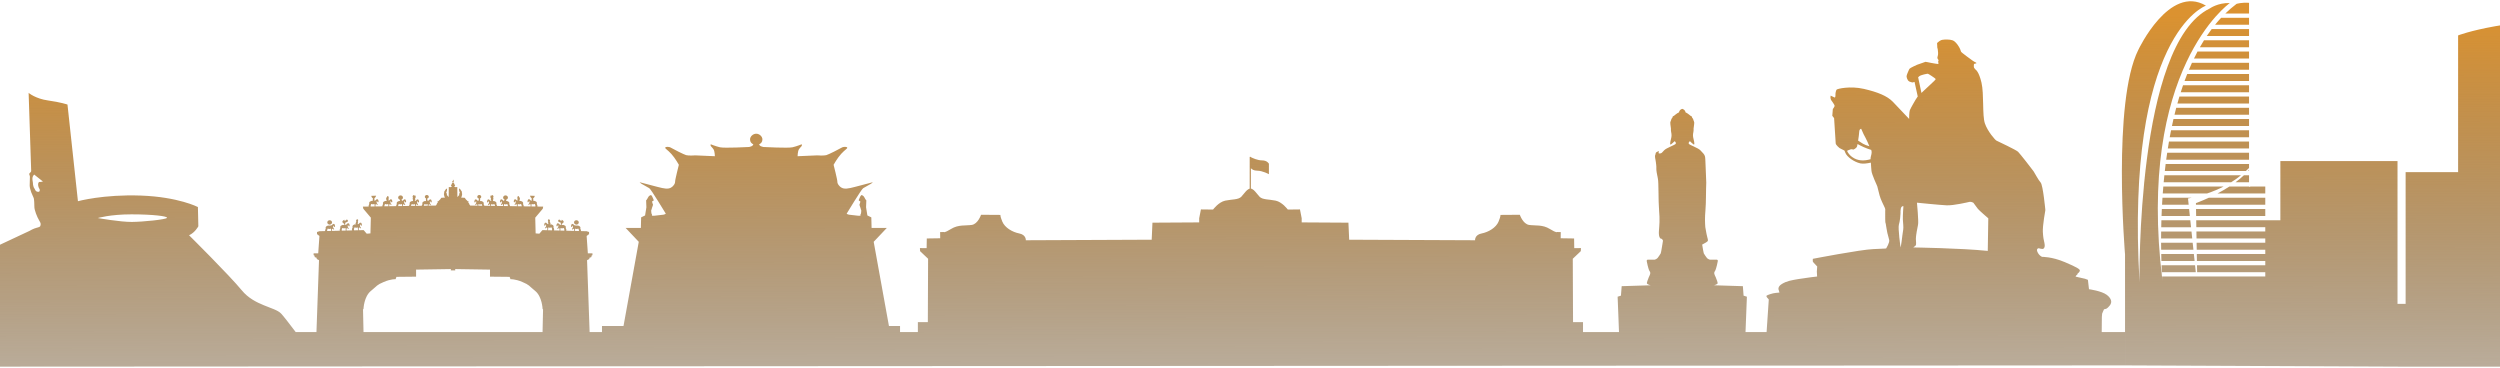
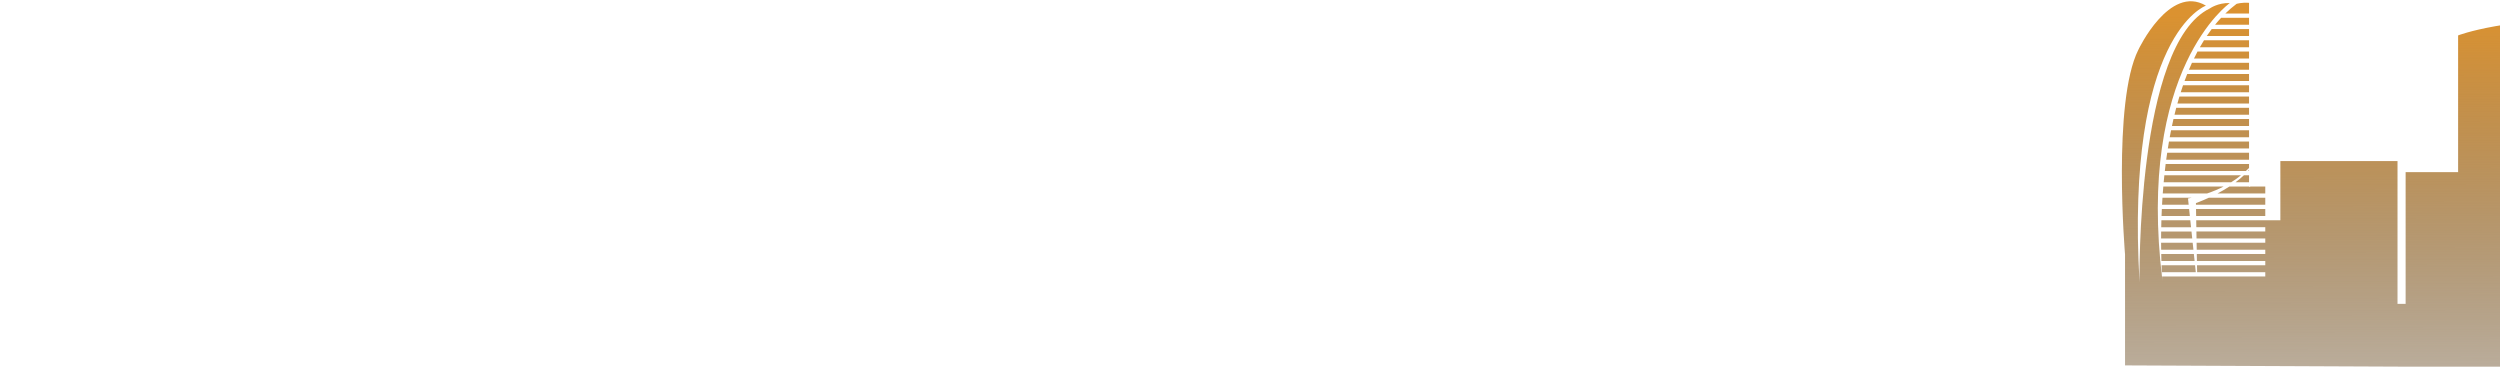
<svg xmlns="http://www.w3.org/2000/svg" width="1440" height="212" viewBox="0 0 1440 212" fill="none">
-   <path fill-rule="evenodd" clip-rule="evenodd" d="M189.731 129.352C189.735 129.417 189.732 129.473 189.715 129.527C189.685 129.625 189.624 129.799 189.573 129.947L189.731 129.352ZM332.171 129.352C332.165 129.417 332.17 129.473 332.187 129.527C332.217 129.625 332.278 129.799 332.328 129.947L332.171 129.352ZM331.491 129.887C331.609 129.712 331.748 129.524 331.879 129.354L331.491 129.887ZM190.41 129.887C190.292 129.712 190.153 129.524 190.023 129.354L190.41 129.887ZM170.317 191.256H182.277L183.749 149.859L182.404 149.158L182.422 148.507L181.234 148.062L181.216 147.314L180.64 146.932V145.914H183.294L183.992 135.925L182.596 134.842V133.633L183.992 133.187L187.281 133.103C187.241 132.931 187.226 132.707 187.303 132.463C187.477 131.906 187.687 131.842 187.617 131.509C187.548 131.175 187.512 131.032 187.634 130.825C187.755 130.618 187.809 130.475 187.913 130.412C188.019 130.348 188.315 130.173 188.524 130.094C188.733 130.015 188.857 129.887 189.101 129.919C189.244 129.938 189.436 129.946 189.57 129.948C189.664 129.95 189.729 129.95 189.729 129.95L190.408 129.888L190.777 129.855C190.777 129.855 191.073 129.743 191.16 129.633C191.248 129.522 191.353 129.441 191.493 129.346C191.633 129.25 191.72 128.98 192.017 128.98C192.313 128.98 192.61 129.027 192.645 129.124C192.68 129.219 192.767 129.33 192.767 129.441C192.767 129.553 192.802 129.458 192.889 129.696C192.976 129.934 192.994 130.188 192.994 130.332C192.994 130.476 192.819 130.746 192.819 130.746L192.471 130.649L192.244 130.3L192.191 130.077L191.999 129.998L191.876 130.38C191.876 130.38 191.894 130.937 191.911 131.064C191.928 131.193 192.068 131.463 192.207 131.558C192.347 131.654 192.47 131.829 192.452 131.972C192.435 132.115 192.346 132.322 192.346 132.322L191.945 132.052L191.7 131.749L191.281 131.941C191.281 131.941 191.159 132.115 191.159 132.211C191.159 132.306 191.189 132.656 191.195 132.831C191.196 132.876 191.193 132.939 191.188 133.006L195.731 132.89C195.665 132.707 195.608 132.422 195.709 132.099C195.884 131.542 196.093 131.478 196.024 131.145C195.953 130.811 195.918 130.668 196.041 130.461C196.162 130.255 196.216 130.112 196.32 130.048C196.425 129.985 196.721 129.809 196.931 129.73C197.141 129.65 197.262 129.523 197.507 129.555C197.651 129.575 197.843 129.582 197.977 129.585C198.071 129.587 198.135 129.587 198.135 129.587L198.383 129.564C198.415 129.347 198.423 129.126 197.995 128.736C197.269 128.076 197.043 127.979 197.191 127.678C197.34 127.375 197.349 127.328 197.515 127.129C197.68 126.93 198.274 126.588 198.274 126.588C198.274 126.588 198.44 126.628 198.458 126.699C198.476 126.77 198.344 127.255 198.493 127.279C198.642 127.303 199.183 126.897 199.322 126.81C199.462 126.722 199.741 126.157 200.046 126.571C200.352 126.984 200.622 127.175 200.378 127.486C200.134 127.796 199.864 127.891 199.497 128.034C199.13 128.177 198.894 128.217 198.894 128.44C198.894 128.662 198.79 129.275 198.781 129.371C198.778 129.394 198.782 129.45 198.787 129.526L198.813 129.524L199.184 129.49C199.184 129.49 199.48 129.379 199.567 129.267C199.655 129.157 199.759 129.077 199.899 128.981C200.039 128.886 200.126 128.615 200.422 128.615C200.719 128.615 201.016 128.662 201.051 128.757C201.086 128.854 201.173 128.964 201.173 129.076C201.173 129.187 201.207 129.091 201.295 129.33C201.382 129.568 201.4 129.823 201.4 129.966C201.4 130.109 201.225 130.379 201.225 130.379L200.875 130.284L200.648 129.934L200.596 129.711L200.404 129.633L200.283 130.014C200.283 130.014 200.3 130.571 200.317 130.698C200.335 130.825 200.475 131.095 200.613 131.192C200.754 131.287 200.875 131.462 200.858 131.604C200.84 131.748 200.754 131.955 200.754 131.955L200.352 131.685L200.108 131.383L199.689 131.573C199.689 131.573 199.566 131.749 199.566 131.844C199.566 131.941 199.596 132.29 199.601 132.465C199.604 132.544 199.595 132.672 199.582 132.791L202.86 132.707C202.792 132.581 202.623 132.201 202.765 131.749C202.939 131.193 203.148 131.128 203.078 130.794C203.009 130.46 202.974 130.317 203.096 130.11C203.218 129.904 203.271 129.761 203.376 129.698C203.481 129.634 203.778 129.459 203.988 129.379C204.197 129.3 204.32 129.173 204.563 129.204C204.706 129.224 204.899 129.231 205.033 129.234L205.132 129.236C204.959 128.883 204.474 128.777 204.952 128.294C205.248 127.994 204.821 127.776 205.32 127.541C205.32 127.289 204.606 127.446 205.564 126.3C206.959 126.3 205.907 127.659 206.188 127.816C206.57 128.029 205.798 128.168 206.133 129.129L206.14 129.151L206.24 129.142C206.24 129.142 206.537 129.031 206.625 128.92C206.713 128.809 206.817 128.728 206.958 128.633C207.097 128.538 207.184 128.267 207.481 128.267C207.778 128.267 208.075 128.315 208.111 128.41C208.145 128.506 208.233 128.618 208.233 128.728C208.233 128.84 208.268 128.745 208.355 128.983C208.443 129.222 208.46 129.475 208.46 129.619C208.46 129.763 208.285 130.033 208.285 130.033L207.936 129.937L207.709 129.586L207.656 129.364L207.464 129.285L207.342 129.667C207.342 129.667 207.359 130.223 207.377 130.35C207.394 130.478 207.534 130.749 207.673 130.844C207.813 130.94 207.934 131.114 207.917 131.257C207.9 131.401 207.813 131.606 207.813 131.606L207.411 131.336L207.167 131.034L206.748 131.226C206.748 131.226 206.627 131.401 206.627 131.496C206.627 131.591 206.656 131.942 206.662 132.116C206.665 132.235 206.64 132.472 206.623 132.612L209.465 132.54L211.228 134.608L213.376 134.433L213.602 125.367L209.272 120.245L209.028 119.02L212.374 118.971C212.32 118.788 212.288 118.535 212.375 118.253C212.55 117.696 212.76 117.632 212.69 117.298C212.621 116.965 212.585 116.821 212.707 116.614C212.829 116.407 212.882 116.264 212.986 116.2C213.092 116.136 213.388 115.961 213.597 115.881C213.806 115.803 213.93 115.675 214.173 115.707C214.316 115.725 214.505 115.733 214.639 115.737L214.801 114.227C214.801 114.227 213.832 113.703 213.946 112.795L216.643 112.716C216.643 112.716 216.382 113.551 216.041 113.854C215.7 114.157 215.64 114.108 215.64 114.331C215.64 114.464 215.667 115.136 215.69 115.658L215.849 115.643C215.849 115.643 216.145 115.533 216.234 115.421C216.32 115.31 216.425 115.23 216.565 115.134C216.705 115.039 216.792 114.768 217.088 114.768C217.386 114.768 217.684 114.816 217.718 114.912C217.753 115.008 217.839 115.119 217.839 115.23C217.839 115.34 217.874 115.246 217.962 115.484C218.049 115.723 218.067 115.977 218.067 116.12C218.067 116.264 217.892 116.534 217.892 116.534L217.544 116.438L217.317 116.087L217.265 115.865L217.072 115.786L216.95 116.168C216.95 116.168 216.967 116.725 216.985 116.852C217.002 116.979 217.142 117.25 217.282 117.345C217.421 117.441 217.544 117.615 217.526 117.759C217.509 117.903 217.42 118.11 217.42 118.11L217.019 117.839L216.774 117.537L216.355 117.728C216.355 117.728 216.234 117.903 216.234 117.998C216.234 118.093 216.262 118.444 216.268 118.619C216.27 118.69 216.262 118.804 216.251 118.914L220.264 118.855C220.237 118.692 220.235 118.497 220.301 118.285C220.476 117.728 220.684 117.664 220.615 117.33C220.546 116.996 220.51 116.853 220.632 116.646C220.754 116.439 220.807 116.295 220.911 116.232C221.016 116.169 221.312 115.993 221.522 115.913C221.733 115.835 221.855 115.708 222.099 115.739C222.242 115.757 222.435 115.765 222.568 115.769C222.663 115.771 222.728 115.771 222.728 115.771L222.85 115.759C222.685 115.609 222.571 115.485 222.571 115.435C222.571 115.252 222.457 114.775 222.474 114.688C222.491 114.601 222.491 114.497 222.431 114.219C222.369 113.941 222.631 113.83 222.631 113.83C222.631 113.83 222.761 113.654 222.85 113.504C222.937 113.353 223.077 112.987 223.138 112.915C223.138 112.915 223.566 113.003 223.706 113.114C223.844 113.226 223.836 113.465 223.907 113.877C223.976 114.291 223.81 114.235 223.81 114.474C223.81 114.6 223.834 115.129 223.874 115.635C223.968 115.593 224.105 115.522 224.159 115.453C224.247 115.342 224.351 115.262 224.492 115.166C224.63 115.071 224.719 114.801 225.015 114.801C225.313 114.801 225.609 114.849 225.644 114.944C225.679 115.04 225.766 115.151 225.766 115.262C225.766 115.372 225.801 115.278 225.888 115.516C225.974 115.754 225.993 116.009 225.993 116.152C225.993 116.295 225.819 116.565 225.819 116.565L225.469 116.47L225.242 116.119L225.19 115.897L224.997 115.817L224.875 116.2C224.875 116.2 224.894 116.756 224.911 116.884C224.929 117.01 225.068 117.281 225.207 117.377C225.347 117.473 225.468 117.647 225.451 117.791C225.434 117.934 225.347 118.141 225.347 118.141L224.945 117.871L224.701 117.569L224.281 117.759C224.281 117.759 224.159 117.934 224.159 118.029C224.159 118.125 224.188 118.475 224.194 118.649C224.195 118.688 224.193 118.739 224.19 118.795L228.174 118.737C228.167 118.608 228.181 118.467 228.227 118.316C228.402 117.758 228.611 117.695 228.541 117.361C228.471 117.027 228.436 116.884 228.558 116.677C228.68 116.47 228.733 116.326 228.837 116.263C228.943 116.2 229.239 116.024 229.448 115.946C229.658 115.867 229.781 115.739 230.025 115.771C230.119 115.782 230.235 115.79 230.34 115.794L230.327 115.016C229.752 114.861 229.334 114.376 229.334 113.804C229.334 113.106 229.956 112.54 230.723 112.54C231.489 112.54 232.111 113.106 232.111 113.804C232.111 114.335 231.753 114.789 231.244 114.976L231.647 115.711L231.702 115.707C231.702 115.707 231.998 115.595 232.087 115.483C232.173 115.372 232.279 115.293 232.418 115.196C232.558 115.1 232.645 114.83 232.942 114.83C233.238 114.83 233.535 114.878 233.571 114.974C233.605 115.069 233.692 115.181 233.692 115.292C233.692 115.402 233.726 115.307 233.814 115.546C233.901 115.784 233.919 116.039 233.919 116.182C233.919 116.325 233.745 116.595 233.745 116.595L233.396 116.499L233.169 116.149L233.116 115.927L232.925 115.846L232.803 116.228C232.803 116.228 232.82 116.785 232.838 116.912C232.857 117.039 232.995 117.309 233.135 117.405C233.273 117.5 233.397 117.675 233.379 117.819C233.362 117.962 233.273 118.169 233.273 118.169L232.873 117.899L232.628 117.597L232.209 117.787C232.209 117.787 232.088 117.962 232.088 118.057C232.088 118.152 232.117 118.5 232.122 118.675L235.614 118.623C235.62 118.534 235.636 118.441 235.667 118.344C235.841 117.787 236.051 117.723 235.981 117.39C235.912 117.056 235.876 116.913 235.998 116.706C236.12 116.499 236.173 116.356 236.278 116.292C236.382 116.229 236.68 116.053 236.889 115.974C237.099 115.896 237.221 115.768 237.465 115.8C237.577 115.814 237.717 115.821 237.837 115.826L237.84 115.798C237.866 115.568 237.9 115.4 237.954 115.249C238.006 115.098 237.946 115.193 237.797 114.931C237.648 114.669 237.735 114.326 237.745 114.064C237.754 113.802 237.797 113.913 237.849 113.785C237.901 113.659 237.824 113.675 237.78 113.603C237.736 113.532 237.614 113.189 237.631 113.062C237.648 112.935 237.745 112.896 237.963 112.545C238.181 112.194 238.574 112.513 238.853 112.672L239.395 112.688C239.395 112.688 239.421 113.643 239.43 113.721C239.438 113.801 239.307 113.881 239.158 114.159C239.011 114.437 239.193 114.787 239.229 114.922C239.249 115.003 239.036 115.428 238.858 115.761L239.142 115.735C239.142 115.735 239.439 115.624 239.527 115.513C239.615 115.402 239.719 115.322 239.859 115.227C239.997 115.13 240.086 114.86 240.382 114.86C240.68 114.86 240.976 114.908 241.011 115.004C241.045 115.099 241.133 115.211 241.133 115.322C241.133 115.433 241.168 115.338 241.254 115.576C241.342 115.815 241.36 116.069 241.36 116.212C241.36 116.356 241.186 116.626 241.186 116.626L240.836 116.53L240.609 116.18L240.557 115.957L240.364 115.877L240.243 116.259C240.243 116.259 240.26 116.816 240.278 116.943C240.295 117.071 240.436 117.341 240.574 117.436C240.714 117.531 240.836 117.706 240.818 117.85C240.801 117.994 240.714 118.201 240.714 118.201L240.312 117.93L240.068 117.628L239.649 117.819C239.649 117.819 239.527 117.994 239.527 118.089C239.527 118.163 239.544 118.386 239.556 118.566L242.962 118.516C242.97 118.46 242.984 118.403 243.002 118.344C243.177 117.787 243.386 117.723 243.315 117.39C243.246 117.056 243.21 116.913 243.332 116.706C243.454 116.499 243.507 116.356 243.612 116.292C243.717 116.229 244.013 116.053 244.222 115.974C244.432 115.896 244.555 115.768 244.798 115.8C244.941 115.818 245.134 115.825 245.268 115.829L245.412 115.831C245.322 115.446 245.329 115.091 245.329 114.826C245.329 114.672 245.341 114.473 245.356 114.289C244.968 114.122 244.701 113.763 244.701 113.347C244.701 112.772 245.212 112.305 245.844 112.305C246.476 112.305 246.987 112.772 246.987 113.347C246.987 113.873 246.556 114.31 245.998 114.379C246.009 114.465 246.022 114.542 246.044 114.595C246.131 114.818 246.244 115.105 246.244 115.311C246.244 115.394 246.286 115.568 246.338 115.748L246.473 115.735C246.473 115.735 246.769 115.624 246.857 115.513C246.944 115.402 247.049 115.322 247.188 115.227C247.327 115.13 247.415 114.86 247.712 114.86C248.009 114.86 248.305 114.908 248.341 115.004C248.375 115.099 248.463 115.211 248.463 115.322C248.463 115.433 248.497 115.338 248.585 115.576C248.672 115.815 248.689 116.069 248.689 116.212C248.689 116.356 248.516 116.626 248.516 116.626L248.166 116.53L247.939 116.18L247.886 115.957L247.695 115.877L247.572 116.259C247.572 116.259 247.59 116.816 247.607 116.943C247.625 117.071 247.765 117.341 247.904 117.436C248.043 117.531 248.165 117.706 248.148 117.85C248.131 117.994 248.043 118.201 248.043 118.201L247.641 117.93L247.397 117.628L246.978 117.819C246.978 117.819 246.855 117.994 246.855 118.089C246.855 118.148 246.867 118.305 246.877 118.457L251.205 118.394L251.17 117.996C251.17 117.996 251.572 117.806 251.659 117.709C251.746 117.614 251.641 117.407 251.624 117.248C251.607 117.089 251.99 116.993 252.078 116.898C252.166 116.802 252.096 116.596 252.026 116.182C251.956 115.769 252.533 115.896 252.533 115.896C252.533 115.896 252.829 115.483 253.004 115.339C253.179 115.196 253.406 115.085 253.527 114.862C253.649 114.64 254.209 113.924 254.209 113.924L256.304 113.813C256.304 113.813 256.007 113.224 255.885 112.954C255.762 112.684 255.885 112.636 255.832 112.429C255.78 112.222 255.623 111.968 255.71 111.666C255.798 111.362 255.868 111.22 255.868 111.077C255.868 110.934 255.815 110.886 255.832 110.616C255.851 110.344 256.025 110.154 256.025 110.154C256.025 110.154 256.636 109.152 256.811 108.977C256.986 108.802 257.509 108.547 257.509 108.547V108.929C257.509 108.929 257.44 109.311 257.44 109.47C257.44 109.63 257.422 109.74 257.405 109.964C257.387 110.186 257.282 110.281 257.161 110.552C257.038 110.822 257.021 110.87 257.056 111.029C257.092 111.189 257.196 111.348 257.37 111.57C257.545 111.793 257.353 111.857 257.37 112.207C257.387 112.556 257.422 112.334 257.667 112.636C257.911 112.938 258.435 113.527 258.435 113.527L258.504 107.72L259.447 107.816L260.285 107.594C260.285 107.594 260.179 107.497 259.901 107.053C259.621 106.608 259.849 106.305 259.849 106.305C259.849 106.305 260.286 106.623 260.215 106.527C260.145 106.432 260.057 106.224 260.215 105.859C260.372 105.492 260.564 105.382 260.703 105.301C260.79 105.252 260.816 105.204 260.775 105.147H260.792L260.745 105.012C260.689 104.955 260.584 104.828 260.548 104.61C260.511 104.392 260.496 104.336 260.532 104.274C260.568 104.212 260.615 104.089 260.615 104.089L260.818 104.298C260.818 104.298 260.999 104.051 260.99 103.932C260.979 103.813 260.99 103.657 260.943 103.563C260.896 103.469 260.875 103.402 260.875 103.402L260.901 103.335C260.901 103.335 261.139 103.605 261.181 103.748C261.223 103.89 261.473 104.136 261.443 104.288C261.411 104.44 261.322 104.578 261.296 104.644C261.271 104.71 261.135 104.942 261.114 104.975C261.1 104.998 261.067 105.091 261.049 105.145H261.125C261.08 105.203 261.105 105.252 261.194 105.302C261.334 105.382 261.525 105.494 261.682 105.86C261.839 106.225 261.753 106.433 261.682 106.528C261.613 106.624 262.049 106.306 262.049 106.306C262.049 106.306 262.276 106.609 261.997 107.054C261.717 107.498 261.613 107.595 261.613 107.595L262.451 107.817L263.393 107.721L263.464 113.528C263.464 113.528 263.987 112.939 264.231 112.637C264.477 112.334 264.511 112.557 264.529 112.208C264.546 111.858 264.354 111.794 264.529 111.571C264.704 111.349 264.807 111.19 264.842 111.03C264.877 110.871 264.86 110.823 264.738 110.553C264.616 110.283 264.511 110.187 264.493 109.965C264.476 109.741 264.46 109.631 264.46 109.471C264.46 109.312 264.389 108.93 264.389 108.93V108.549C264.389 108.549 264.913 108.803 265.087 108.978C265.262 109.154 265.873 110.155 265.873 110.155C265.873 110.155 266.048 110.346 266.065 110.617C266.083 110.887 266.03 110.935 266.03 111.078C266.03 111.222 266.099 111.365 266.188 111.667C266.274 111.969 266.119 112.223 266.065 112.43C266.013 112.637 266.135 112.685 266.013 112.955C265.89 113.225 265.593 113.814 265.593 113.814L267.688 113.925C267.688 113.925 268.247 114.641 268.369 114.863C268.49 115.087 268.717 115.198 268.892 115.34C269.067 115.484 269.364 115.897 269.364 115.897C269.364 115.897 269.939 115.771 269.87 116.183C269.801 116.597 269.73 116.803 269.818 116.899C269.906 116.996 270.289 117.09 270.272 117.249C270.254 117.408 270.15 117.615 270.237 117.71C270.324 117.807 270.726 117.997 270.726 117.997L270.691 118.395L275.018 118.458C275.028 118.306 275.04 118.149 275.04 118.09C275.04 117.994 274.918 117.82 274.918 117.82L274.499 117.629L274.255 117.931L273.853 118.202C273.853 118.202 273.766 117.995 273.749 117.851C273.731 117.708 273.853 117.534 273.993 117.437C274.132 117.342 274.272 117.071 274.289 116.944C274.306 116.817 274.324 116.26 274.324 116.26L274.202 115.878L274.01 115.958L273.958 116.181L273.731 116.531L273.381 116.627C273.381 116.627 273.206 116.357 273.206 116.213C273.206 116.07 273.223 115.816 273.311 115.577C273.399 115.339 273.433 115.434 273.433 115.323C273.433 115.212 273.522 115.1 273.556 115.005C273.591 114.909 273.887 114.861 274.185 114.861C274.481 114.861 274.57 115.131 274.708 115.228C274.849 115.323 274.953 115.402 275.041 115.514C275.128 115.625 275.426 115.737 275.426 115.737L275.561 115.749C275.612 115.569 275.654 115.395 275.654 115.312C275.654 115.106 275.767 114.82 275.855 114.596C275.876 114.543 275.89 114.466 275.9 114.38C275.343 114.311 274.913 113.874 274.913 113.348C274.913 112.773 275.426 112.306 276.056 112.306C276.688 112.306 277.199 112.773 277.199 113.348C277.199 113.764 276.931 114.123 276.544 114.29C276.558 114.474 276.57 114.673 276.57 114.827C276.57 115.092 276.578 115.447 276.487 115.832L276.633 115.83C276.767 115.827 276.959 115.819 277.103 115.801C277.347 115.769 277.47 115.897 277.678 115.976C277.889 116.054 278.185 116.23 278.291 116.293C278.395 116.357 278.447 116.5 278.57 116.707C278.692 116.914 278.657 117.058 278.588 117.391C278.519 117.725 278.728 117.788 278.901 118.345C278.921 118.404 278.933 118.46 278.941 118.517L282.347 118.567C282.358 118.388 282.375 118.164 282.375 118.09C282.375 117.994 282.253 117.82 282.253 117.82L281.834 117.629L281.59 117.931L281.188 118.202C281.188 118.202 281.102 117.995 281.084 117.851C281.066 117.708 281.188 117.534 281.328 117.437C281.468 117.342 281.607 117.071 281.624 116.944C281.642 116.817 281.659 116.26 281.659 116.26L281.538 115.878L281.346 115.958L281.294 116.181L281.067 116.531L280.717 116.627C280.717 116.627 280.542 116.357 280.542 116.213C280.542 116.07 280.56 115.816 280.648 115.577C280.734 115.339 280.769 115.434 280.769 115.323C280.769 115.212 280.856 115.1 280.892 115.005C280.926 114.909 281.223 114.861 281.52 114.861C281.816 114.861 281.903 115.131 282.043 115.228C282.184 115.323 282.288 115.402 282.376 115.514C282.464 115.625 282.761 115.737 282.761 115.737L283.045 115.762C282.867 115.429 282.654 115.004 282.674 114.923C282.71 114.788 282.892 114.438 282.745 114.16C282.596 113.882 282.466 113.802 282.474 113.722C282.483 113.644 282.509 112.689 282.509 112.689L283.05 112.673C283.33 112.514 283.723 112.196 283.941 112.546C284.159 112.896 284.255 112.935 284.273 113.063C284.29 113.191 284.169 113.533 284.124 113.604C284.08 113.677 284.003 113.66 284.054 113.786C284.106 113.915 284.149 113.803 284.159 114.065C284.168 114.327 284.255 114.67 284.106 114.932C283.957 115.194 283.897 115.098 283.949 115.25C284.002 115.401 284.036 115.569 284.062 115.799L284.065 115.827C284.186 115.822 284.325 115.815 284.437 115.801C284.681 115.769 284.803 115.897 285.013 115.976C285.222 116.054 285.52 116.23 285.624 116.293C285.73 116.357 285.781 116.5 285.904 116.707C286.026 116.914 285.991 117.058 285.922 117.391C285.853 117.725 286.061 117.788 286.236 118.345C286.267 118.442 286.283 118.536 286.289 118.624L289.781 118.676C289.787 118.5 289.815 118.153 289.815 118.058C289.815 117.962 289.694 117.788 289.694 117.788L289.275 117.598L289.031 117.9L288.629 118.17C288.629 118.17 288.541 117.963 288.523 117.82C288.506 117.676 288.629 117.501 288.767 117.406C288.908 117.31 289.047 117.04 289.064 116.913C289.082 116.785 289.099 116.229 289.099 116.229L288.977 115.847L288.786 115.928L288.733 116.15L288.506 116.5L288.158 116.596C288.158 116.596 287.983 116.326 287.983 116.183C287.983 116.04 288.001 115.785 288.088 115.547C288.176 115.308 288.21 115.403 288.21 115.293C288.21 115.181 288.297 115.07 288.331 114.975C288.367 114.879 288.664 114.831 288.96 114.831C289.257 114.831 289.344 115.101 289.484 115.198C289.624 115.294 289.728 115.373 289.815 115.484C289.904 115.595 290.199 115.708 290.199 115.708L290.254 115.712L290.657 114.977C290.149 114.79 289.79 114.335 289.79 113.805C289.79 113.107 290.412 112.541 291.178 112.541C291.944 112.541 292.566 113.107 292.566 113.805C292.566 114.378 292.147 114.862 291.573 115.018L291.559 115.796C291.666 115.791 291.782 115.783 291.876 115.772C292.12 115.74 292.242 115.868 292.452 115.947C292.661 116.026 292.957 116.201 293.062 116.264C293.167 116.327 293.219 116.471 293.341 116.678C293.462 116.884 293.428 117.028 293.359 117.362C293.29 117.696 293.498 117.759 293.672 118.317C293.719 118.468 293.733 118.609 293.726 118.738L297.71 118.796C297.706 118.74 297.703 118.688 297.704 118.65C297.71 118.476 297.74 118.125 297.74 118.03C297.74 117.934 297.618 117.76 297.618 117.76L297.199 117.57L296.955 117.872L296.553 118.142C296.553 118.142 296.467 117.935 296.449 117.792C296.431 117.648 296.553 117.474 296.693 117.378C296.832 117.282 296.972 117.012 296.989 116.885C297.006 116.757 297.024 116.201 297.024 116.201L296.903 115.818L296.711 115.898L296.659 116.12L296.432 116.471L296.082 116.566C296.082 116.566 295.908 116.296 295.908 116.153C295.908 116.01 295.925 115.755 296.013 115.517C296.1 115.278 296.134 115.373 296.134 115.263C296.134 115.151 296.221 115.04 296.256 114.945C296.291 114.85 296.587 114.802 296.885 114.802C297.181 114.802 297.27 115.072 297.408 115.168C297.549 115.264 297.653 115.343 297.741 115.454C297.795 115.523 297.931 115.594 298.027 115.636C298.067 115.13 298.09 114.601 298.09 114.475C298.09 114.237 297.925 114.292 297.995 113.878C298.064 113.465 298.056 113.227 298.195 113.115C298.335 113.004 298.763 112.916 298.763 112.916C298.824 112.988 298.964 113.354 299.051 113.505C299.139 113.656 299.269 113.831 299.269 113.831C299.269 113.831 299.53 113.942 299.47 114.22C299.409 114.498 299.409 114.602 299.427 114.689C299.444 114.776 299.33 115.253 299.33 115.437C299.33 115.486 299.216 115.61 299.051 115.76L299.174 115.772C299.174 115.772 299.239 115.772 299.333 115.77C299.467 115.767 299.659 115.758 299.802 115.74C300.046 115.709 300.168 115.836 300.378 115.914C300.587 115.994 300.885 116.169 300.989 116.233C301.095 116.296 301.146 116.44 301.269 116.647C301.391 116.853 301.356 116.997 301.287 117.331C301.218 117.665 301.426 117.729 301.601 118.286C301.668 118.499 301.666 118.693 301.638 118.856L305.651 118.915C305.641 118.804 305.632 118.69 305.634 118.62C305.64 118.445 305.67 118.095 305.67 117.999C305.67 117.904 305.548 117.729 305.548 117.729L305.128 117.538L304.884 117.84L304.483 118.111C304.483 118.111 304.396 117.904 304.378 117.76C304.361 117.617 304.483 117.442 304.622 117.346C304.761 117.25 304.901 116.98 304.918 116.853C304.935 116.726 304.952 116.169 304.952 116.169L304.83 115.787L304.637 115.866L304.585 116.088L304.358 116.439L304.009 116.535C304.009 116.535 303.835 116.265 303.835 116.121C303.835 115.978 303.852 115.724 303.939 115.485C304.027 115.246 304.062 115.341 304.062 115.231C304.062 115.12 304.148 115.008 304.183 114.913C304.217 114.817 304.515 114.769 304.812 114.769C305.109 114.769 305.196 115.039 305.336 115.135C305.475 115.231 305.58 115.31 305.668 115.422C305.756 115.534 306.052 115.644 306.052 115.644L306.211 115.659C306.234 115.138 306.261 114.465 306.261 114.332C306.261 114.109 306.2 114.158 305.86 113.855C305.52 113.552 305.258 112.717 305.258 112.717L307.955 112.796C308.069 113.703 307.099 114.228 307.099 114.228L307.261 115.738C307.395 115.734 307.586 115.726 307.728 115.708C307.972 115.677 308.095 115.804 308.304 115.882C308.513 115.962 308.81 116.137 308.915 116.201C309.02 116.264 309.072 116.408 309.194 116.615C309.316 116.822 309.281 116.966 309.211 117.299C309.142 117.633 309.351 117.697 309.526 118.254C309.614 118.536 309.581 118.79 309.527 118.972L312.874 119.021L312.63 120.246L308.299 125.368L308.525 134.434L310.674 134.609L312.436 132.541L315.278 132.613C315.261 132.473 315.236 132.236 315.239 132.117C315.245 131.943 315.274 131.593 315.274 131.497C315.274 131.402 315.153 131.227 315.153 131.227L314.733 131.035L314.489 131.337L314.087 131.607C314.087 131.607 313.998 131.402 313.981 131.258C313.964 131.115 314.087 130.94 314.225 130.845C314.366 130.749 314.505 130.479 314.522 130.352C314.539 130.224 314.557 129.668 314.557 129.668L314.434 129.286L314.242 129.365L314.19 129.587L313.963 129.938L313.614 130.034C313.614 130.034 313.439 129.764 313.439 129.62C313.439 129.477 313.456 129.223 313.545 128.984C313.631 128.745 313.667 128.841 313.667 128.729C313.667 128.619 313.755 128.507 313.789 128.411C313.824 128.316 314.122 128.268 314.418 128.268C314.715 128.268 314.802 128.538 314.942 128.634C315.083 128.729 315.186 128.809 315.274 128.921C315.362 129.032 315.658 129.143 315.658 129.143L315.759 129.152L315.766 129.13C316.102 128.169 315.33 128.031 315.71 127.817C315.992 127.66 314.938 126.301 316.335 126.301C317.292 127.447 316.579 127.291 316.579 127.542C317.077 127.777 316.651 127.996 316.947 128.295C317.424 128.778 316.94 128.883 316.766 129.237L316.864 129.235C316.999 129.232 317.191 129.225 317.334 129.205C317.578 129.174 317.701 129.301 317.91 129.38C318.119 129.46 318.416 129.635 318.521 129.699C318.625 129.762 318.678 129.905 318.8 130.111C318.922 130.318 318.886 130.461 318.817 130.795C318.748 131.13 318.957 131.194 319.13 131.75C319.272 132.202 319.103 132.582 319.035 132.708L322.314 132.792C322.302 132.673 322.291 132.544 322.294 132.466C322.299 132.292 322.329 131.942 322.329 131.845C322.329 131.749 322.206 131.574 322.206 131.574L321.787 131.384L321.543 131.686L321.141 131.956C321.141 131.956 321.055 131.749 321.037 131.605C321.02 131.463 321.141 131.288 321.281 131.193C321.421 131.096 321.56 130.826 321.577 130.699C321.595 130.572 321.612 130.015 321.612 130.015L321.491 129.634L321.299 129.712L321.247 129.935L321.02 130.285L320.67 130.38C320.67 130.38 320.495 130.11 320.495 129.967C320.495 129.824 320.512 129.569 320.601 129.331C320.688 129.092 320.722 129.188 320.722 129.077C320.722 128.965 320.81 128.854 320.845 128.758C320.879 128.663 321.176 128.616 321.473 128.616C321.77 128.616 321.858 128.886 321.996 128.982C322.136 129.078 322.242 129.157 322.329 129.268C322.415 129.38 322.713 129.491 322.713 129.491L323.083 129.525L323.11 129.527C323.115 129.451 323.118 129.395 323.117 129.372C323.108 129.276 323.003 128.663 323.003 128.441C323.003 128.218 322.767 128.178 322.4 128.035C322.033 127.891 321.763 127.796 321.519 127.487C321.274 127.177 321.544 126.985 321.851 126.572C322.157 126.159 322.437 126.723 322.575 126.811C322.715 126.898 323.257 127.304 323.404 127.28C323.553 127.256 323.422 126.771 323.439 126.7C323.456 126.628 323.622 126.589 323.622 126.589C323.622 126.589 324.216 126.931 324.382 127.13C324.548 127.329 324.557 127.376 324.705 127.679C324.853 127.981 324.627 128.077 323.902 128.737C323.474 129.127 323.481 129.348 323.513 129.565L323.761 129.588C323.761 129.588 323.826 129.588 323.92 129.586C324.053 129.582 324.246 129.575 324.39 129.556C324.634 129.525 324.756 129.651 324.965 129.731C325.175 129.81 325.472 129.985 325.576 130.049C325.682 130.113 325.734 130.256 325.856 130.462C325.978 130.669 325.942 130.812 325.873 131.146C325.803 131.48 326.014 131.543 326.187 132.1C326.288 132.422 326.231 132.708 326.164 132.891L330.707 133.007C330.703 132.94 330.7 132.878 330.701 132.832C330.706 132.658 330.736 132.307 330.736 132.212C330.736 132.115 330.614 131.942 330.614 131.942L330.194 131.75L329.95 132.053L329.549 132.323C329.549 132.323 329.462 132.116 329.444 131.973C329.426 131.83 329.549 131.655 329.688 131.559C329.827 131.464 329.967 131.194 329.984 131.065C330.002 130.939 330.021 130.382 330.021 130.382L329.898 129.999L329.706 130.078L329.654 130.301L329.427 130.65L329.078 130.747C329.078 130.747 328.902 130.477 328.902 130.333C328.902 130.189 328.92 129.935 329.008 129.697C329.095 129.459 329.129 129.553 329.129 129.442C329.129 129.331 329.216 129.22 329.252 129.125C329.286 129.028 329.583 128.981 329.881 128.981C330.177 128.981 330.265 129.251 330.404 129.347C330.544 129.442 330.648 129.522 330.737 129.634C330.824 129.744 331.121 129.856 331.121 129.856L331.49 129.889L332.169 129.951C332.169 129.951 332.233 129.951 332.327 129.949C332.46 129.946 332.652 129.938 332.796 129.92C333.04 129.888 333.162 130.016 333.372 130.095C333.581 130.175 333.879 130.349 333.983 130.413C334.088 130.476 334.141 130.619 334.263 130.826C334.384 131.033 334.35 131.176 334.28 131.51C334.21 131.844 334.419 131.907 334.593 132.464C334.67 132.708 334.655 132.932 334.616 133.104L337.904 133.188L339.3 133.634V134.844L337.904 135.926L338.602 145.915H341.256V146.933L340.68 147.315L340.662 148.063L339.474 148.508L339.492 149.16L338.147 149.86L339.62 191.257H346.742V187.777H359.142L367.927 139.281L360.355 131.277H369.14L369.291 125.205L371.563 124.101L372.32 119.409L372.168 115.408C372.168 115.408 372.699 114.958 373.192 113.854C373.684 112.75 374.857 112.128 375.16 112.474C375.463 112.818 375.917 113.543 376.144 114.269C376.372 114.993 376.789 115.269 376.334 115.648C375.88 116.027 375.499 115.684 375.651 116.407C375.804 117.131 376.143 117.89 376.143 117.89C376.143 117.89 375.993 118.649 375.802 118.994C375.613 119.339 375.424 120.272 375.272 120.72C375.12 121.168 374.968 121.136 375.12 121.893C375.272 122.651 375.083 122.893 375.462 123.341C375.84 123.79 374.743 124.48 376.787 124.274C378.832 124.067 381.823 123.723 382.201 123.653C382.579 123.584 383.642 123.203 383.451 122.996C383.261 122.79 375.083 109.06 373.984 108.405C372.886 107.75 369.894 106.025 369.439 105.818C368.985 105.611 368.455 104.956 368.455 104.956C368.455 104.956 374.669 106.575 378.681 107.643C382.692 108.712 384.777 109.023 386.443 108.092C388.109 107.161 388.981 105.47 388.866 104.642C388.752 103.814 391.021 94.913 391.021 94.913C391.021 94.913 388.901 91.084 386.666 88.635C384.432 86.185 382.919 85.563 383.183 85.012C383.447 84.46 385.302 84.358 386.514 85.116C387.727 85.874 393.822 88.946 395.223 89.36C396.624 89.774 400.525 89.497 400.525 89.497L411.769 89.98C411.769 89.98 411.693 87.115 411.012 86.046C410.33 84.978 409.346 84.216 409.308 83.907C409.271 83.597 409.346 83.078 409.346 83.078C409.346 83.078 412.15 84.25 414.724 84.838C417.299 85.425 431.496 84.666 431.496 84.666C431.496 84.666 433.291 84.262 433.562 83.769C433.832 83.277 433.83 83.302 433.923 83.132C432.794 82.589 432.027 81.782 432.027 80.263C432.027 78.744 433.621 77.019 435.588 77.019C437.554 77.019 439.148 78.744 439.148 80.263C439.148 81.782 438.38 82.589 437.252 83.132C437.344 83.302 437.343 83.276 437.612 83.769C437.882 84.262 439.678 84.666 439.678 84.666C439.678 84.666 453.877 85.425 456.451 84.838C459.025 84.25 461.828 83.078 461.828 83.078C461.828 83.078 461.904 83.597 461.865 83.907C461.828 84.216 460.843 84.978 460.162 86.046C459.481 87.115 459.405 89.98 459.405 89.98L470.649 89.497C470.649 89.497 474.549 89.774 475.95 89.36C477.352 88.946 483.447 85.874 484.659 85.116C485.871 84.358 487.727 84.46 487.991 85.012C488.255 85.563 486.742 86.185 484.506 88.635C482.272 91.084 480.153 94.913 480.153 94.913C480.153 94.913 482.42 103.814 482.308 104.642C482.194 105.47 483.065 107.161 484.732 108.092C486.398 109.023 488.482 108.712 492.494 107.643C496.506 106.575 502.72 104.956 502.72 104.956C502.72 104.956 502.189 105.611 501.735 105.818C501.281 106.025 498.29 107.751 497.191 108.405C496.092 109.06 487.915 122.79 487.724 122.996C487.534 123.203 488.596 123.582 488.974 123.653C489.352 123.723 492.344 124.067 494.388 124.274C496.432 124.48 495.335 123.79 495.713 123.341C496.091 122.893 495.903 122.65 496.055 121.893C496.207 121.135 496.055 121.168 495.903 120.72C495.75 120.272 495.562 119.34 495.372 118.994C495.183 118.65 495.032 117.89 495.032 117.89C495.032 117.89 495.372 117.13 495.523 116.407C495.675 115.684 495.295 116.027 494.841 115.648C494.387 115.268 494.803 114.993 495.031 114.269C495.258 113.543 495.712 112.819 496.015 112.474C496.318 112.129 497.49 112.75 497.983 113.854C498.474 114.958 499.007 115.408 499.007 115.408L498.854 119.409L499.612 124.101L501.883 125.205L502.034 131.277H510.818L503.247 139.281L512.032 187.777H518.429V191.257C676.166 191.257 322.717 191.256 528.691 191.256V185.537H534.432L534.585 149.046L529.961 144.655L529.874 142.895L533.738 142.936L533.826 137.357L541.554 137.239L541.51 133.678L543.594 133.639C543.594 133.639 543.68 134.431 547.849 131.859C552.017 129.288 556.097 130.079 559.701 129.565C563.305 129.051 565.084 123.711 565.084 123.711L576.286 123.789C576.286 123.789 575.895 124.145 577.328 127.627C578.761 131.107 583.059 133.679 587.096 134.47C591.134 135.262 590.874 138.386 590.874 138.386L663.377 138.07L663.812 128.26L690.73 128.101V125.728L691.729 120.626L698.719 120.704C698.719 120.704 701.933 116.353 705.752 115.562C709.573 114.77 713.351 115.088 715 113.307C716.65 111.528 717.301 110.381 718.388 109.47C718.983 108.971 719.486 108.746 719.819 108.644V90.359H720.513V90.541C721.494 91.036 724.383 92.378 726.896 92.378C729.978 92.378 730.89 94.315 730.89 94.315V100.331C730.89 100.331 727.243 98.315 724.16 98.315C722.101 98.315 721.009 97.448 720.513 96.875V108.599C720.83 108.67 721.409 108.875 722.12 109.471C723.205 110.382 723.856 111.529 725.506 113.308C727.155 115.089 730.933 114.772 734.754 115.563C738.575 116.354 741.787 120.705 741.787 120.705L748.777 120.627L749.775 125.729V128.102L776.693 128.261L777.128 138.071L849.631 138.387C849.631 138.387 849.37 135.261 853.408 134.471C857.445 133.68 861.743 131.108 863.177 127.628C864.609 124.146 864.219 123.79 864.219 123.79L875.421 123.712C875.421 123.712 877.2 129.053 880.804 129.566C884.408 130.08 888.489 129.289 892.657 131.86C896.825 134.432 896.911 133.64 896.911 133.64L898.994 133.679L898.951 137.24L906.68 137.359L906.767 142.937L910.63 142.896L910.543 144.656L905.92 149.047L906.072 185.538H911.813V191.257C1003.77 191.257 852.941 191.257 932.544 191.257L931.753 170.902L933.665 170.295L934.081 164.838C934.081 164.838 951.387 164.308 950.846 164.308C950.306 164.308 948.683 163.627 948.6 163.247C948.516 162.867 949.141 160.935 949.723 159.647C950.306 158.358 951.013 157.335 950.18 156.198C949.348 155.061 948.475 150.21 948.475 150.21C948.475 150.21 948.641 149.642 949.016 149.566C949.391 149.491 952.801 149.642 953.134 149.566C953.467 149.491 954.299 149.111 954.757 148.618C955.215 148.126 956.379 146.306 956.587 145.928C956.795 145.549 957.878 138.613 957.878 138.613C957.878 138.613 957.463 137.476 956.797 137.476C956.132 137.476 955.299 136.187 955.548 132.929C955.798 129.669 956.13 126.713 955.632 121.104C955.134 115.494 955.466 105.148 954.926 102.799C954.385 100.449 953.969 97.834 954.053 97C954.137 96.166 954.011 95.901 953.969 94.915C953.927 93.93 953.636 92.869 953.636 92.489C953.636 92.11 953.344 91.239 953.344 90.86C953.344 90.48 953.179 89.647 953.427 89.231C953.677 88.814 953.552 88.484 953.718 88.107C953.883 87.729 954.38 87.504 955.125 87.126C955.869 86.749 955.29 87.729 955.331 88.107C955.373 88.484 955.829 88.484 956.532 88.334C957.234 88.183 957.318 87.843 958.6 86.524C959.883 85.204 964.766 83.507 965.179 82.867C965.592 82.227 964.764 81.095 964.392 81.471C964.02 81.848 963.234 82.678 962.489 83.168C961.744 83.657 961.993 81.924 962.489 80.077C962.985 78.23 962.82 77.212 962.572 76.006C962.324 74.799 962.572 74.234 962.365 73.33C962.159 72.425 962.117 70.841 962.076 70.615C962.034 70.388 962.489 69.333 962.489 69.333L962.78 68.429L963.276 67.826C963.276 67.826 963.317 67.525 963.442 67.223C963.565 66.922 964.227 66.695 964.227 66.695L965.096 65.979C965.096 65.979 965.758 65.451 966.131 65.225C966.503 64.998 967.124 64.697 967.124 64.697L967.248 64.17C967.248 64.17 967.497 63.605 967.868 63.266C968.24 62.926 968.985 62.7 968.985 62.7C968.985 62.7 969.73 62.926 970.101 63.266C970.473 63.605 970.721 64.17 970.721 64.17L970.845 64.697C970.845 64.697 971.466 64.998 971.837 65.225C972.209 65.451 972.872 65.979 972.872 65.979L973.74 66.695C973.74 66.695 974.401 66.922 974.526 67.223C974.651 67.524 974.692 67.826 974.692 67.826L975.188 68.429L975.478 69.333C975.478 69.333 975.932 70.388 975.891 70.615C975.85 70.841 975.809 72.425 975.601 73.33C975.395 74.234 975.641 74.799 975.395 76.006C975.147 77.212 974.981 78.23 975.478 80.077C975.974 81.924 976.222 83.657 975.478 83.168C974.733 82.678 973.947 81.848 973.574 81.471C973.202 81.095 972.374 82.227 972.787 82.867C973.202 83.507 978.084 85.204 979.366 86.524C982.613 89.864 982.111 89.311 982.394 94.912C982.64 99.762 982.799 104.972 982.804 105.134V105.138C982.601 109.186 982.732 116.643 982.335 121.104C981.945 125.481 982.062 128.242 982.252 130.792C982.499 132.282 982.732 133.618 982.913 134.512C983.621 137.999 984.12 138.302 983.496 139.022C983.147 139.424 981.678 140.243 980.452 140.885C980.787 142.945 981.251 145.693 981.38 145.927C981.587 146.305 982.752 148.124 983.21 148.617C983.667 149.11 984.5 149.49 984.833 149.565C985.165 149.641 988.577 149.49 988.951 149.565C989.326 149.641 989.491 150.209 989.491 150.209C989.491 150.209 988.617 155.06 987.786 156.197C986.953 157.333 987.661 158.357 988.243 159.646C988.826 160.934 989.45 162.867 989.366 163.246C989.282 163.626 987.661 164.307 987.12 164.307C986.58 164.307 1003.89 164.837 1003.89 164.837L1004.3 170.294L1006.21 170.9L1005.42 191.256H1017.56L1018.82 172.489L1017.89 171.446C1017.89 171.446 1017.11 170.592 1017.68 170.214C1018.25 169.834 1021.01 168.886 1022.62 168.744C1024.23 168.603 1024.96 168.508 1024.96 168.508L1024.55 167.086C1024.55 167.086 1023.56 165.237 1026.42 163.531C1029.28 161.825 1031.73 161.446 1035.89 160.735C1040.05 160.024 1046.65 159.266 1046.65 159.266L1046.5 156.374L1046.71 153.483L1045.72 152.441L1044.83 151.493C1044.83 151.493 1044.21 150.877 1044.16 150.497C1044.1 150.119 1044.21 149.076 1044.21 149.076C1044.21 149.076 1071.62 143.767 1079.01 143.483C1086.4 143.198 1086.4 143.104 1086.4 143.104C1086.4 143.104 1088.58 139.691 1088.17 138.175C1087.75 136.658 1087.44 135.426 1087.12 134.194C1086.81 132.962 1086.4 129.927 1086.19 128.886C1085.98 127.843 1085.88 128.507 1085.88 126.137C1085.88 123.767 1085.88 122.725 1085.88 121.681C1085.88 120.638 1086.09 120.732 1085.57 119.501C1085.04 118.269 1083.28 115.045 1082.65 112.581C1082.03 110.117 1081.3 107.273 1081.3 107.273C1081.3 107.273 1078.07 100.259 1077.97 98.457C1077.87 96.655 1077.66 95.517 1077.66 94.285C1077.66 94.086 1077.64 93.883 1077.62 93.676C1075.45 94.15 1073.09 94.463 1071.5 94.094C1067.8 93.241 1064 90.397 1063.02 88.218C1062.77 87.684 1062.57 87.177 1062.4 86.719L1059.56 85.28C1059.56 85.28 1057.47 83.574 1057.37 82.626C1057.27 81.677 1056.44 68.029 1056.44 68.029L1055.4 66.701L1055.71 62.815C1055.71 62.815 1056.75 61.487 1056.75 60.918C1056.75 60.349 1054.67 57.553 1054.67 57.553C1054.67 57.553 1054.25 56.462 1054.35 55.941C1054.46 55.421 1054.46 55.089 1054.46 55.089C1054.46 55.089 1056.44 56.085 1056.75 56.179C1057.06 56.274 1057.27 55.516 1057.22 54.568C1057.17 53.619 1057.53 52.103 1057.89 51.629C1058.26 51.155 1065.59 49.353 1073.6 51.203C1081.61 53.05 1087.02 55.279 1090.25 58.597C1093.47 61.914 1099.66 68.502 1099.66 68.502C1099.66 68.502 1099.61 64.568 1100.13 63.337C1100.65 62.105 1103.04 57.981 1103.36 57.46C1103.61 57.032 1104.35 55.94 1104.62 55.557L1102.77 47.186C1102.64 47.223 1102.55 47.246 1102.55 47.246L1101.67 47.506C1101.67 47.506 1100.16 47.198 1099.95 47.032C1099.74 46.865 1099.35 46.771 1099.01 46.321C1098.67 45.871 1098.31 44.877 1098.21 44.33C1098.1 43.786 1098.52 42.481 1098.68 42.246C1098.83 42.009 1099.53 40.066 1099.9 39.591C1100.26 39.117 1103.75 37.505 1104.21 37.316C1104.68 37.127 1109.1 35.609 1109.1 35.609C1109.1 35.609 1111.19 35.941 1112.28 36.226C1113.37 36.51 1116.54 36.889 1116.54 36.889L1116.39 35.229C1116.39 35.229 1116.73 34.851 1116.57 34.59C1116.41 34.329 1116.49 34.329 1116.28 34.14C1116.08 33.951 1115.94 33.501 1115.94 33.31C1115.94 33.121 1116 32.647 1116.13 32.291C1116.26 31.936 1116.33 31.391 1116.33 31.154C1116.33 30.916 1116.33 30.372 1116.33 30.372L1116.28 29.708C1116.28 29.708 1116.2 28.405 1116.13 28.263C1116.05 28.121 1115.89 27.481 1115.89 27.481L1115.76 24.778C1115.76 24.778 1117.22 23.451 1118.1 23.119C1118.99 22.788 1121.12 22.645 1123.2 22.882C1125.28 23.119 1126.32 24.02 1127.73 26.011C1129.13 28.001 1129.39 29.281 1129.55 29.755C1129.7 30.229 1135.22 34.21 1136.41 35.063C1137.61 35.916 1139.07 36.201 1138.18 36.532C1137.3 36.864 1137.09 36.627 1136.99 37.006C1136.88 37.384 1136.83 38.901 1137.19 39.233C1137.56 39.565 1137.92 40.087 1137.92 40.087C1137.92 40.087 1139.85 41.128 1141.35 47.67C1142.86 54.211 1141.72 66.391 1143.28 71.036C1144.84 75.681 1149.21 80.61 1149.94 80.989C1150.67 81.369 1161.28 86.298 1162.42 87.434C1163.56 88.573 1170.74 97.766 1171.37 98.715C1171.99 99.664 1174.07 103.645 1175.43 105.161C1176.78 106.678 1178.13 120.991 1178.13 120.991C1178.13 120.991 1176.47 130.091 1176.68 133.598C1176.88 137.105 1177.2 138.243 1177.61 140.044C1178.03 141.844 1177.61 142.888 1176.99 143.267C1176.36 143.646 1174.28 142.982 1174.28 142.982C1174.28 142.982 1173.55 143.076 1173.35 143.645C1173.14 144.213 1173.55 145.447 1174.39 146.489C1175.22 147.532 1176.26 147.958 1176.26 147.958C1176.26 147.958 1181.72 147.768 1189.37 150.992C1197.01 154.214 1197.95 155.162 1198 155.779C1198.05 156.394 1197.22 157.153 1197.22 157.153C1197.22 157.153 1196.6 157.533 1196.6 157.864C1196.6 158.195 1196.81 157.817 1196.18 158.386C1195.56 158.955 1195.56 159.333 1195.56 159.333L1200.97 160.565L1202.63 161.181L1203.26 166.584C1203.26 166.584 1210.54 167.556 1213.56 169.877C1216.57 172.2 1216.03 174.19 1216 174.333C1215.97 174.475 1215.74 175.327 1215.45 175.684C1215.17 176.039 1214.1 177.344 1213.43 177.722C1212.75 178.102 1211.89 177.959 1211.81 178.363C1211.74 178.765 1210.85 180.377 1210.83 180.638C1210.8 180.898 1210.67 182.58 1210.67 182.58L1210.59 191.255L1224.02 191.257L1224.02 210.471L-22.436 211.201V151.474L16.94 133.023C17.905 132.458 18.986 131.927 19.746 131.641C21.529 130.968 23.127 130.912 23.25 130.072C23.372 129.232 23.865 129.064 22.574 126.991C21.282 124.918 19.807 120.885 19.807 119.317C19.807 117.749 19.684 114.835 19.438 114.108C19.194 113.379 18.332 111.756 17.963 110.691C17.594 109.628 17.102 107.946 17.102 106.938C17.102 105.929 17.226 102.681 17.226 101.728C17.226 100.774 16.366 100.383 17.165 99.654C17.964 98.926 17.964 98.534 17.964 98.534L16.488 53.495C16.488 53.495 20.422 56.858 27.678 57.865C34.932 58.874 38.868 60.218 38.868 60.218L44.892 115.899C44.892 115.899 59.525 111.865 81.167 112.649C102.807 113.435 113.998 119.26 113.998 119.26L114.245 130.353C114.245 130.353 112.339 133.993 108.897 135.506C108.897 135.506 131.962 158.344 139.309 167.268C146.654 176.192 158.285 176.75 161.959 180.654C163.264 182.041 166.58 186.318 170.312 191.255L170.317 191.256ZM1077.44 91.71C1077.43 91.165 1077.48 90.575 1077.67 89.923C1078.17 88.189 1078.19 87.334 1077.82 86.342C1074.79 85.45 1072.06 84.148 1069.95 82.963C1069.83 83.593 1069.73 84.084 1069.66 84.33C1069.34 85.372 1067.68 86.131 1067.68 86.131L1066.22 85.941L1064.66 86.51L1063.9 86.883C1064.4 87.999 1065.26 89.278 1066.77 90.394C1070.13 92.887 1073.93 92.717 1077.44 91.708V91.71ZM1076.78 84.241C1076.55 83.776 1076.31 83.277 1076.11 82.72C1075.59 81.298 1073.4 77.222 1073.4 77.222L1072.05 74.188C1072.05 74.188 1071.01 74.094 1070.9 75.989C1070.85 77.032 1070.57 79.139 1070.28 80.998C1071.23 81.63 1072.23 82.275 1073.11 82.812C1074.01 83.354 1075.35 83.834 1076.78 84.241ZM1106.75 53.529C1109.35 51.113 1113.57 47.179 1114.05 46.676C1114.75 45.94 1114.96 45.752 1114.91 45.466C1114.86 45.182 1110.7 42.457 1110.44 42.457C1110.18 42.457 1106.35 43.073 1105.37 44.022C1105.16 44.215 1104.99 44.384 1104.85 44.535L1106.75 53.529ZM1144.95 144.522L1145.26 125.753C1145.26 125.753 1140.06 121.297 1139.23 120.255C1138.4 119.213 1136.63 116.748 1136.63 116.748C1136.63 116.748 1135.28 116.084 1134.44 116.273C1133.61 116.463 1125.29 118.453 1121.23 118.265C1117.17 118.076 1104.17 116.748 1104.17 116.748C1104.17 116.748 1105.21 127.649 1104.79 129.45C1104.38 131.252 1103.54 135.802 1103.54 137.507C1103.54 139.214 1103.96 140.919 1103.34 141.488C1102.71 142.057 1102.09 142.531 1102.09 142.531C1102.09 142.531 1129.45 142.911 1144.95 144.522ZM1096.37 118.739C1096.37 118.739 1095.95 124.142 1096.05 126.417C1096.16 128.692 1096.47 130.683 1096.26 132.199C1096.05 133.716 1095.43 137.697 1095.33 139.118C1095.22 140.541 1094.7 142.531 1094.7 142.531C1094.7 142.531 1093.14 131.346 1093.77 129.355C1094.39 127.365 1094.7 123.952 1094.7 122.814C1094.7 121.677 1094.49 118.55 1096.37 118.739ZM24.733 104.556L19.69 100.55C19.69 100.55 18.338 101.615 18.736 103.828C19.137 106.041 18.891 105.929 19.137 106.881C19.382 107.834 19.382 107.944 19.843 108.59C20.306 109.233 20.274 109.682 20.766 110.074C21.258 110.467 22.272 110.663 22.58 110.355C22.887 110.047 23.102 109.346 22.703 108.786C22.303 108.226 22.026 107.414 21.995 106.882C21.964 106.349 21.903 105.874 22.026 105.622C22.148 105.369 22.334 104.837 22.548 104.782C22.764 104.726 23.347 104.81 23.347 104.81L24.731 104.557L24.733 104.556ZM56.333 125.592C56.333 125.592 63.403 123.464 75.701 123.464C87.998 123.464 96.667 124.528 96.174 125.481C95.683 126.433 82.586 127.778 75.946 127.833C69.306 127.889 56.333 125.592 56.333 125.592ZM209.384 191.256H312.514L312.798 178.237L312.52 177.896C312.52 177.896 312.284 170.84 308.269 167.58C304.253 164.319 305.109 164.239 300.883 162.425C296.658 160.612 294.038 160.835 294.038 160.835L293.55 159.468L282.236 159.357V155.301L262.202 154.989L262.22 155.745H259.68L259.698 154.989L239.664 155.301V159.357L228.35 159.468L227.862 160.835C227.862 160.835 225.242 160.613 221.017 162.425C216.793 164.239 217.647 164.319 213.632 167.58C209.617 170.84 209.381 177.896 209.381 177.896L209.102 178.237L209.384 191.256ZM275.494 118.466L277.772 118.5C277.744 118.378 277.702 118.22 277.659 118.075C277.59 117.837 277.397 117.534 277.397 117.534C277.397 117.534 276.89 117.773 276.507 117.788C276.123 117.804 275.581 117.55 275.581 117.55C275.581 117.55 275.534 118.036 275.494 118.466ZM282.816 118.573L285.125 118.607C285.106 118.483 285.049 118.267 284.992 118.074C284.923 117.836 284.731 117.533 284.731 117.533C284.731 117.533 284.224 117.771 283.839 117.787C283.456 117.803 282.914 117.549 282.914 117.549C282.914 117.549 282.857 118.12 282.816 118.573ZM290.241 118.683L292.562 118.717C292.567 118.686 292.569 118.661 292.569 118.647C292.569 118.552 292.5 118.282 292.429 118.044C292.36 117.805 292.167 117.502 292.167 117.502C292.167 117.502 291.66 117.74 291.277 117.757C290.892 117.774 290.351 117.519 290.351 117.519C290.351 117.519 290.282 118.219 290.241 118.683ZM298.154 118.8L300.468 118.834C300.483 118.733 300.494 118.647 300.494 118.616C300.494 118.519 300.425 118.25 300.356 118.011C300.287 117.774 300.093 117.47 300.093 117.47C300.093 117.47 299.587 117.708 299.203 117.725C298.819 117.74 298.278 117.486 298.278 117.486C298.278 117.486 298.192 118.357 298.154 118.8ZM306.069 118.917L308.371 118.951C308.397 118.795 308.421 118.63 308.421 118.584C308.421 118.487 308.35 118.217 308.281 117.979C308.212 117.741 308.02 117.439 308.02 117.439C308.02 117.439 307.513 117.677 307.13 117.694C306.746 117.709 306.204 117.455 306.204 117.455C306.204 117.455 306.094 118.567 306.069 118.917ZM315.604 132.618L317.939 132.677C317.969 132.51 318.029 132.155 318.029 132.081C318.029 131.985 317.96 131.715 317.889 131.477C317.82 131.239 317.627 130.937 317.627 130.937C317.627 130.937 317.121 131.175 316.737 131.192C316.353 131.207 315.811 130.953 315.811 130.953C315.811 130.953 315.677 132.3 315.672 132.495C315.669 132.547 315.642 132.586 315.603 132.617L315.604 132.618ZM322.731 132.8L325.025 132.859C325.054 132.688 325.085 132.485 325.085 132.432C325.085 132.337 325.015 132.066 324.945 131.828C324.876 131.59 324.684 131.287 324.684 131.287C324.684 131.287 324.177 131.526 323.792 131.541C323.409 131.557 322.867 131.303 322.867 131.303C322.867 131.303 322.748 132.499 322.73 132.801L322.731 132.8ZM331.15 133.015L333.458 133.074C333.478 132.949 333.494 132.835 333.494 132.797C333.494 132.701 333.423 132.432 333.353 132.193C333.284 131.955 333.092 131.652 333.092 131.652C333.092 131.652 332.585 131.891 332.202 131.906C331.818 131.922 331.276 131.668 331.276 131.668C331.276 131.668 331.185 132.584 331.15 133.015ZM332.01 126.848C331.248 126.848 330.63 127.41 330.63 128.104C330.63 128.757 331.176 129.294 331.877 129.355C331.921 129.359 331.966 129.361 332.01 129.361C332.064 129.361 332.117 129.358 332.169 129.353C332.856 129.282 333.389 128.75 333.389 128.106C333.389 127.411 332.772 126.848 332.01 126.848ZM246.404 118.466L244.126 118.5C244.153 118.378 244.195 118.22 244.237 118.075C244.306 117.837 244.499 117.534 244.499 117.534C244.499 117.534 245.006 117.773 245.39 117.788C245.773 117.804 246.315 117.55 246.315 117.55C246.315 117.55 246.364 118.036 246.404 118.466ZM239.081 118.573L236.773 118.607C236.792 118.483 236.849 118.267 236.906 118.074C236.976 117.836 237.168 117.533 237.168 117.533C237.168 117.533 237.674 117.771 238.059 117.787C238.443 117.803 238.985 117.549 238.985 117.549C238.985 117.549 239.041 118.12 239.083 118.573H239.081ZM231.656 118.683L229.334 118.717C229.331 118.686 229.328 118.661 229.328 118.647C229.328 118.552 229.397 118.282 229.467 118.044C229.537 117.805 229.729 117.502 229.729 117.502C229.729 117.502 230.236 117.74 230.62 117.757C231.003 117.774 231.545 117.519 231.545 117.519C231.545 117.519 231.614 118.22 231.655 118.684L231.656 118.683ZM223.742 118.8L221.428 118.834C221.413 118.733 221.402 118.647 221.402 118.616C221.402 118.519 221.471 118.25 221.541 118.011C221.61 117.774 221.803 117.47 221.803 117.47C221.803 117.47 222.309 117.708 222.693 117.725C223.077 117.74 223.619 117.486 223.619 117.486C223.619 117.486 223.705 118.357 223.742 118.8ZM215.828 118.917L213.526 118.951C213.499 118.795 213.476 118.63 213.476 118.584C213.476 118.487 213.545 118.217 213.615 117.979C213.686 117.741 213.877 117.439 213.877 117.439C213.877 117.439 214.384 117.677 214.768 117.694C215.151 117.709 215.693 117.455 215.693 117.455C215.693 117.455 215.803 118.567 215.828 118.917ZM206.293 132.618L203.957 132.677C203.929 132.51 203.868 132.155 203.868 132.081C203.868 131.985 203.938 131.715 204.007 131.477C204.076 131.239 204.269 130.937 204.269 130.937C204.269 130.937 204.776 131.175 205.16 131.192C205.543 131.207 206.085 130.953 206.085 130.953C206.085 130.953 206.219 132.3 206.224 132.495C206.227 132.547 206.254 132.587 206.293 132.618ZM199.166 132.8L196.873 132.859C196.843 132.688 196.813 132.485 196.813 132.432C196.813 132.337 196.883 132.066 196.952 131.828C197.022 131.59 197.214 131.287 197.214 131.287C197.214 131.287 197.72 131.526 198.105 131.541C198.489 131.557 199.03 131.303 199.03 131.303C199.03 131.303 199.149 132.499 199.168 132.801L199.166 132.8ZM190.747 133.015L188.44 133.074C188.42 132.949 188.404 132.835 188.404 132.797C188.404 132.701 188.474 132.432 188.543 132.193C188.614 131.955 188.805 131.652 188.805 131.652C188.805 131.652 189.312 131.891 189.696 131.906C190.079 131.922 190.621 131.668 190.621 131.668C190.621 131.668 190.712 132.584 190.747 133.015ZM189.888 126.848C190.65 126.848 191.267 127.41 191.267 128.104C191.267 128.757 190.72 129.294 190.022 129.355C189.977 129.359 189.933 129.361 189.889 129.361C189.835 129.361 189.782 129.358 189.73 129.353C189.043 129.282 188.509 128.75 188.509 128.106C188.509 127.411 189.127 126.849 189.889 126.849L189.888 126.848Z" fill="url(#paint0_linear_1_525)" />
  <path fill-rule="evenodd" clip-rule="evenodd" d="M1224.02 189.104C1224.02 189.1 1590.38 189.104 1224.02 189.104H1224.02V146.578C1224.02 146.578 1216.62 58.736 1231.68 28.702C1231.68 28.702 1249.55 -9.251 1270.62 3.25C1270.28 3.369 1224.19 20.115 1232.36 162.564C1232.36 162.564 1230.26 25.369 1272.94 4.82C1272.94 4.82 1277.48 1.538 1284.38 1.745C1284.33 1.776 1230.5 39.705 1245.55 161.572C1245.55 161.572 1245.48 160.764 1245.38 159.255C1270.36 159.255 1271.99 159.255 1304.8 159.255V156.795H1265.54L1265.47 152.776H1304.8V150.317H1265.43L1265.36 146.296H1304.8V143.837H1265.31L1265.24 139.818H1304.8V137.359H1265.2L1265.13 133.34H1304.8V130.88H1265.09L1265.02 126.86H1313.49V92.757H1380.97V175.045H1385.64V99.14H1415.87V20.399C1415.87 20.399 1443.26 9.523 1505.8 10.469V26.311H1521.89V29.15H1515.79V33.377H1522.41V37.635H1520.04V146.082H1558.39V99.735H1565.91V95.832H1605.62V103.002H1628.54C1628.54 103.002 1626.73 179.143 1628.54 179.143C1630.36 179.143 1628.23 179.883 1628.23 179.883V143.938L1627.74 143.765V155.118V122.488H1642.79V117.757L1655.59 118.876V122.186H1662.99V211.201H1385.64C1385.64 211.201 1224.02 210.471 1224.02 210.471C1224.01 210.471 1224.02 210.471 1224.02 210.471C1224.01 210.471 1224.02 189.1 1224.02 189.104ZM1245.33 158.308C1245.24 156.884 1245.15 155.023 1245.06 152.784H1264.35L1264.78 156.803H1245.33V158.308ZM1244.97 150.325C1244.93 149.072 1244.9 147.73 1244.87 146.304H1263.67L1264.09 150.325H1244.97ZM1244.83 143.845C1244.81 142.562 1244.8 141.219 1244.79 139.826H1262.98L1263.41 143.845H1244.83ZM1244.79 137.367C1244.79 136.065 1244.81 134.726 1244.82 133.348H1262.3L1262.72 137.367H1244.79ZM1244.87 130.888C1244.89 129.577 1244.92 128.236 1244.96 126.868H1261.61L1262.04 130.888H1244.87ZM1245.05 124.408C1245.1 123.091 1245.15 121.75 1245.22 120.39H1260.93L1261.35 124.408H1245.05ZM1264.98 124.408L1264.91 120.39H1304.8V124.408H1264.98ZM1245.34 117.931C1245.41 116.608 1245.49 115.267 1245.58 113.909H1262.31C1261.64 114.057 1260.97 114.197 1260.29 114.333L1260.67 117.931H1245.34ZM1264.87 117.931L1264.85 116.98C1264.85 116.98 1267.92 115.915 1272.27 113.908H1304.8V117.93L1264.87 117.931ZM1245.75 111.45C1245.85 110.123 1245.95 108.782 1246.07 107.432H1280.83C1278.07 108.847 1274.88 110.22 1271.22 111.45H1245.75ZM1277.25 111.45C1279.47 110.281 1281.81 108.938 1284.14 107.432H1295.45V107.661L1296.41 107.432H1304.8V111.45H1277.25ZM1246.28 104.972C1246.4 103.64 1246.53 102.302 1246.67 100.952H1290.82C1289.25 102.222 1287.39 103.59 1285.17 104.972H1246.28ZM1287.68 104.972C1289.37 103.72 1291 102.377 1292.51 100.952H1295.45V104.972H1287.68ZM1246.94 98.492C1247.09 97.16 1247.24 95.82 1247.41 94.473H1295.45V96.733C1294.93 97.25 1294.33 97.841 1293.63 98.492H1246.94ZM1294.91 98.492C1295.09 98.287 1295.28 98.076 1295.45 97.868V98.492H1294.91ZM1247.73 92.014C1247.91 90.678 1248.09 89.338 1248.3 87.993H1295.45V92.014H1247.73ZM1248.67 85.534C1248.88 84.198 1249.1 82.858 1249.33 81.515H1295.45V85.534H1248.67ZM1249.76 79.056C1250.01 77.715 1250.26 76.375 1250.53 75.035H1295.45V79.056H1249.76ZM1251.04 72.576C1251.32 71.236 1251.61 69.895 1251.92 68.557H1295.45V72.576H1251.04ZM1252.5 66.097C1252.83 64.753 1253.16 63.413 1253.51 62.077H1295.45V66.097H1252.5ZM1254.18 59.617C1254.55 58.273 1254.94 56.933 1255.34 55.599H1295.45V59.617H1254.18ZM1256.1 53.14C1256.53 51.793 1256.97 50.45 1257.43 49.118H1295.45V53.14H1256.1ZM1258.3 46.659C1258.79 45.311 1259.29 43.967 1259.82 42.641H1295.45V46.659H1258.3ZM1260.82 40.181C1261.39 38.828 1261.97 37.485 1262.57 36.162H1295.45V40.181H1260.82ZM1263.73 33.704C1264.39 32.345 1265.06 31.001 1265.76 29.682H1295.45V33.704H1263.73ZM1267.11 27.223C1267.88 25.86 1268.67 24.516 1269.5 23.204H1295.45V27.223H1267.11ZM1271.09 20.745C1272.01 19.374 1272.96 18.029 1273.94 16.724H1295.45V20.745H1271.09ZM1275.87 14.265C1277 12.883 1278.16 11.536 1279.37 10.246H1295.45V14.265H1275.87ZM1281.79 7.786C1283.83 5.799 1285.98 3.935 1288.25 2.228C1288.25 2.228 1291.3 1.283 1295.45 1.636V7.786H1281.79Z" fill="url(#paint1_linear_1_525)" />
  <defs>
    <linearGradient id="paint0_linear_1_525" x1="819.194" y1="8.933" x2="819.805" y2="364.732" gradientUnits="userSpaceOnUse">
      <stop stop-color="#DB9230" />
      <stop offset="1" stop-opacity="0" />
    </linearGradient>
    <linearGradient id="paint1_linear_1_525" x1="819.194" y1="8.933" x2="819.805" y2="364.732" gradientUnits="userSpaceOnUse">
      <stop stop-color="#DB9230" />
      <stop offset="1" stop-opacity="0" />
    </linearGradient>
  </defs>
</svg>